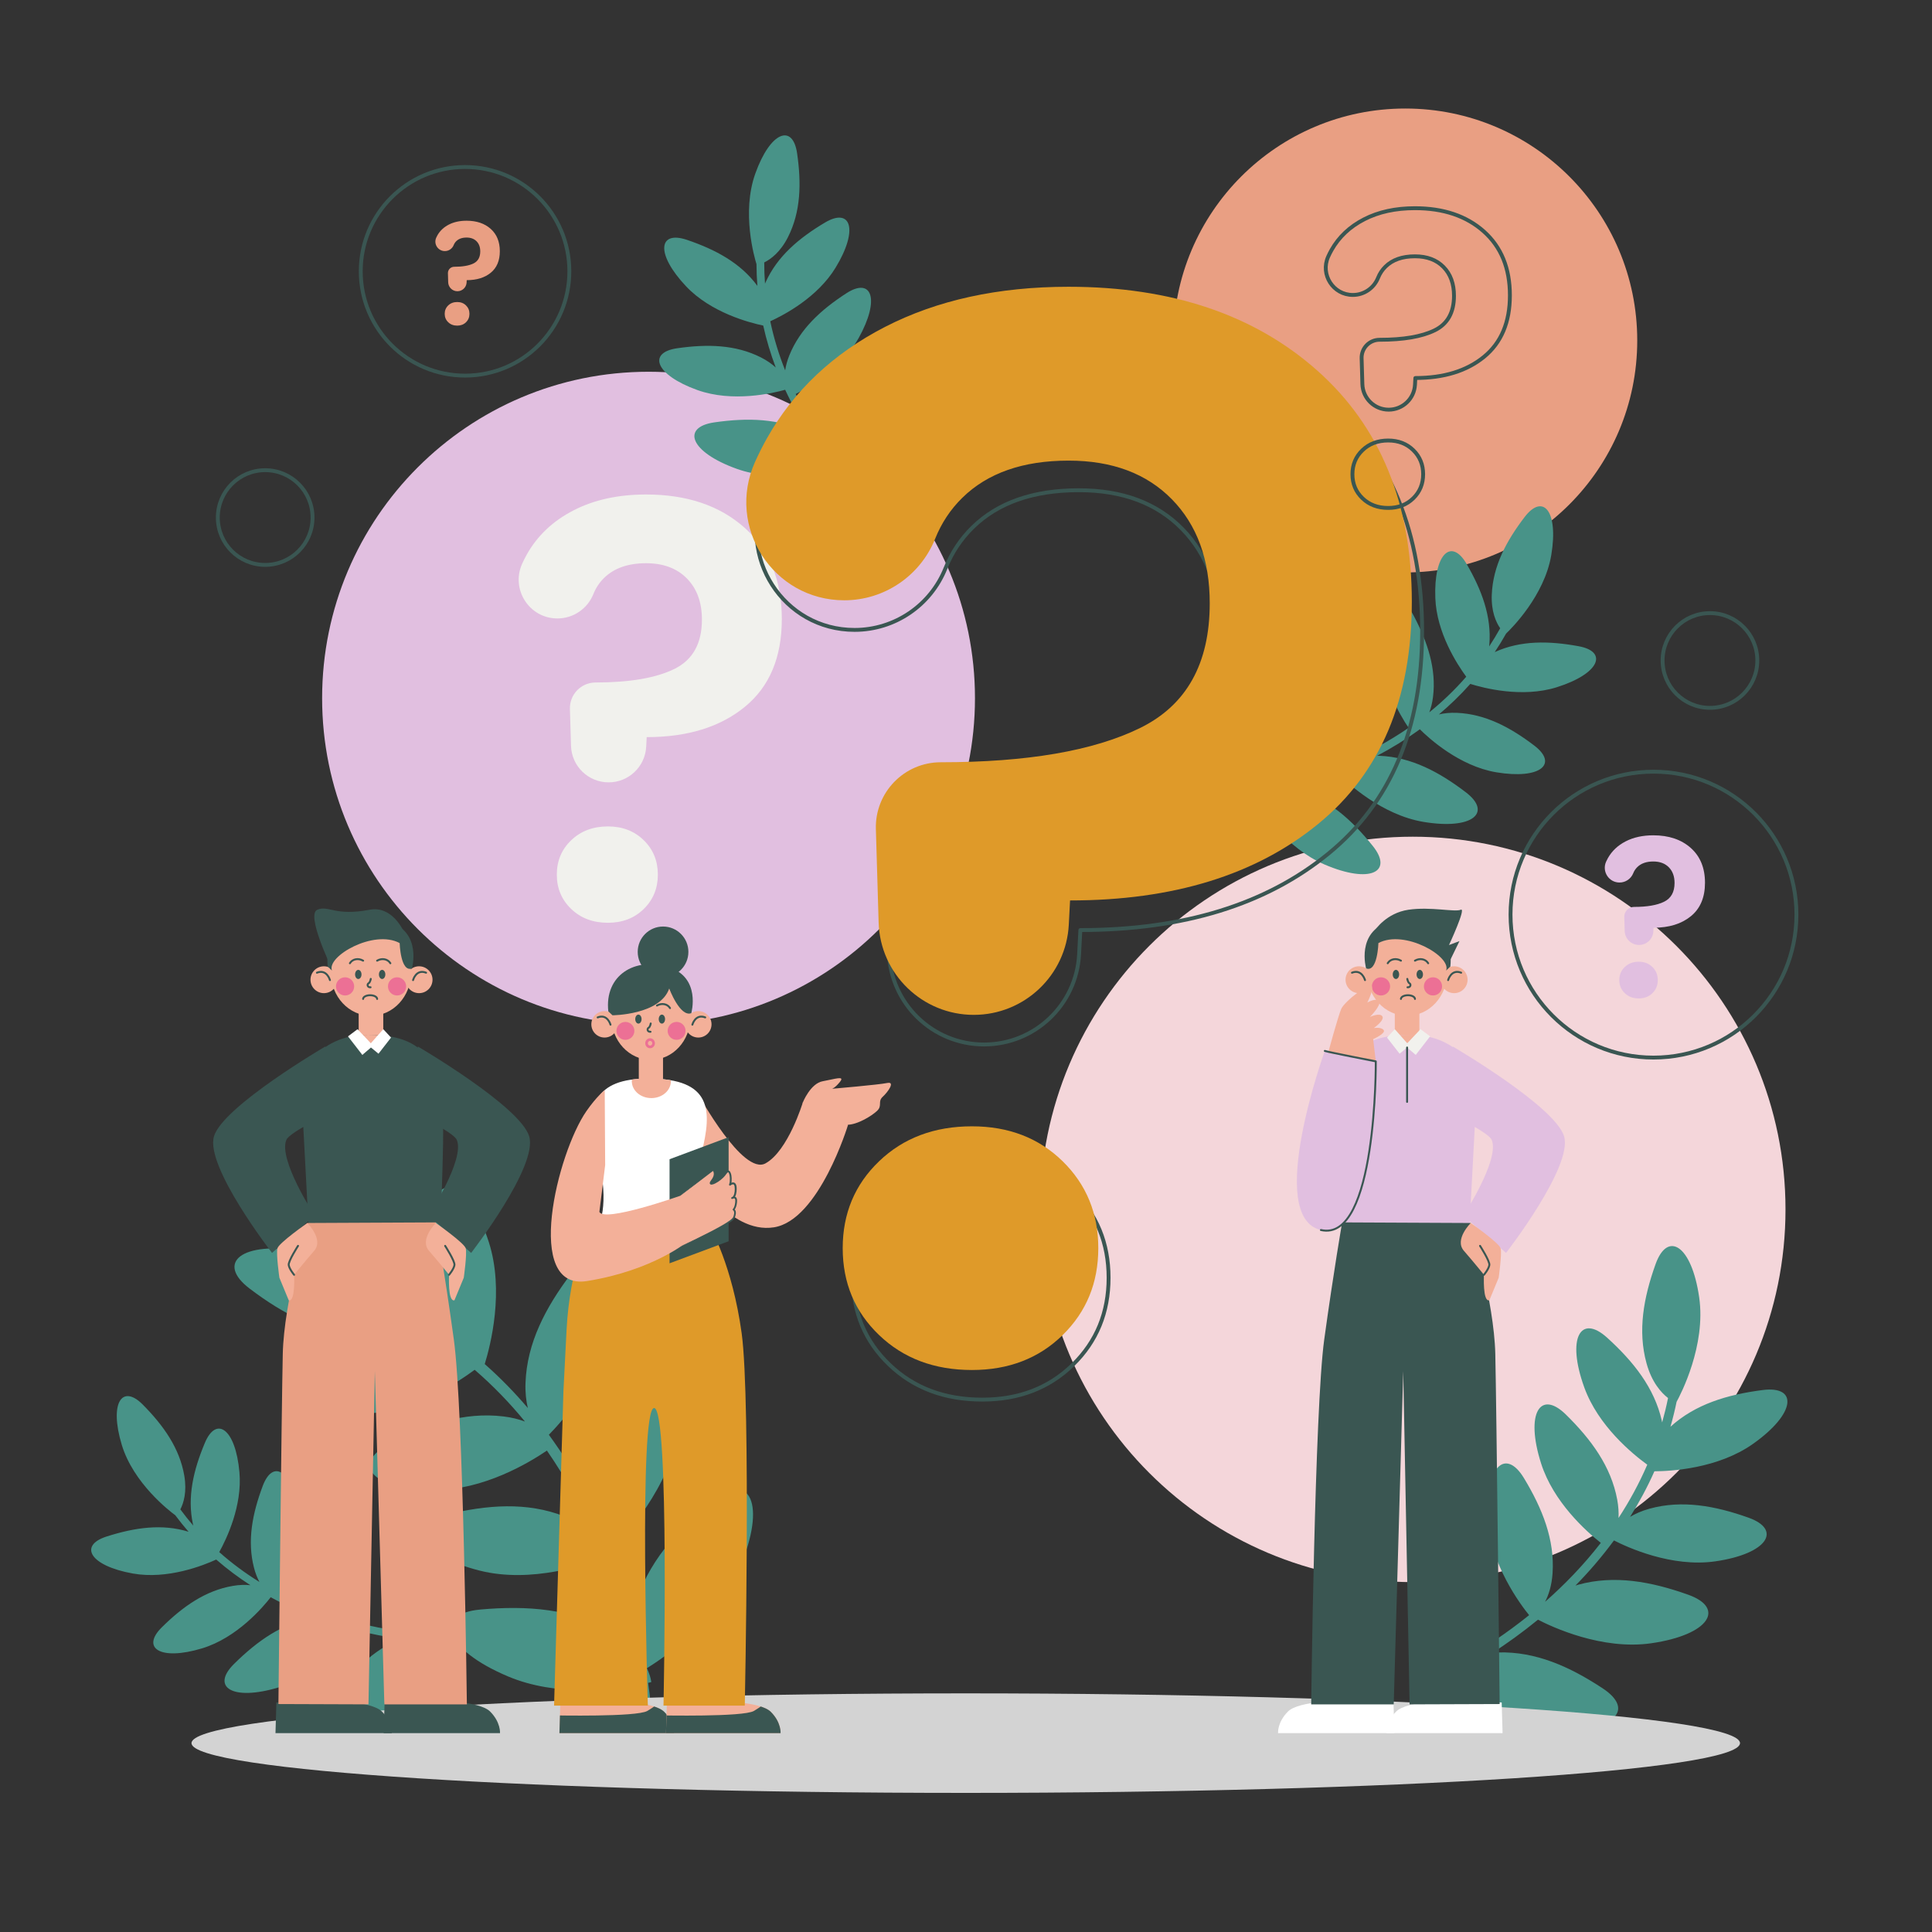
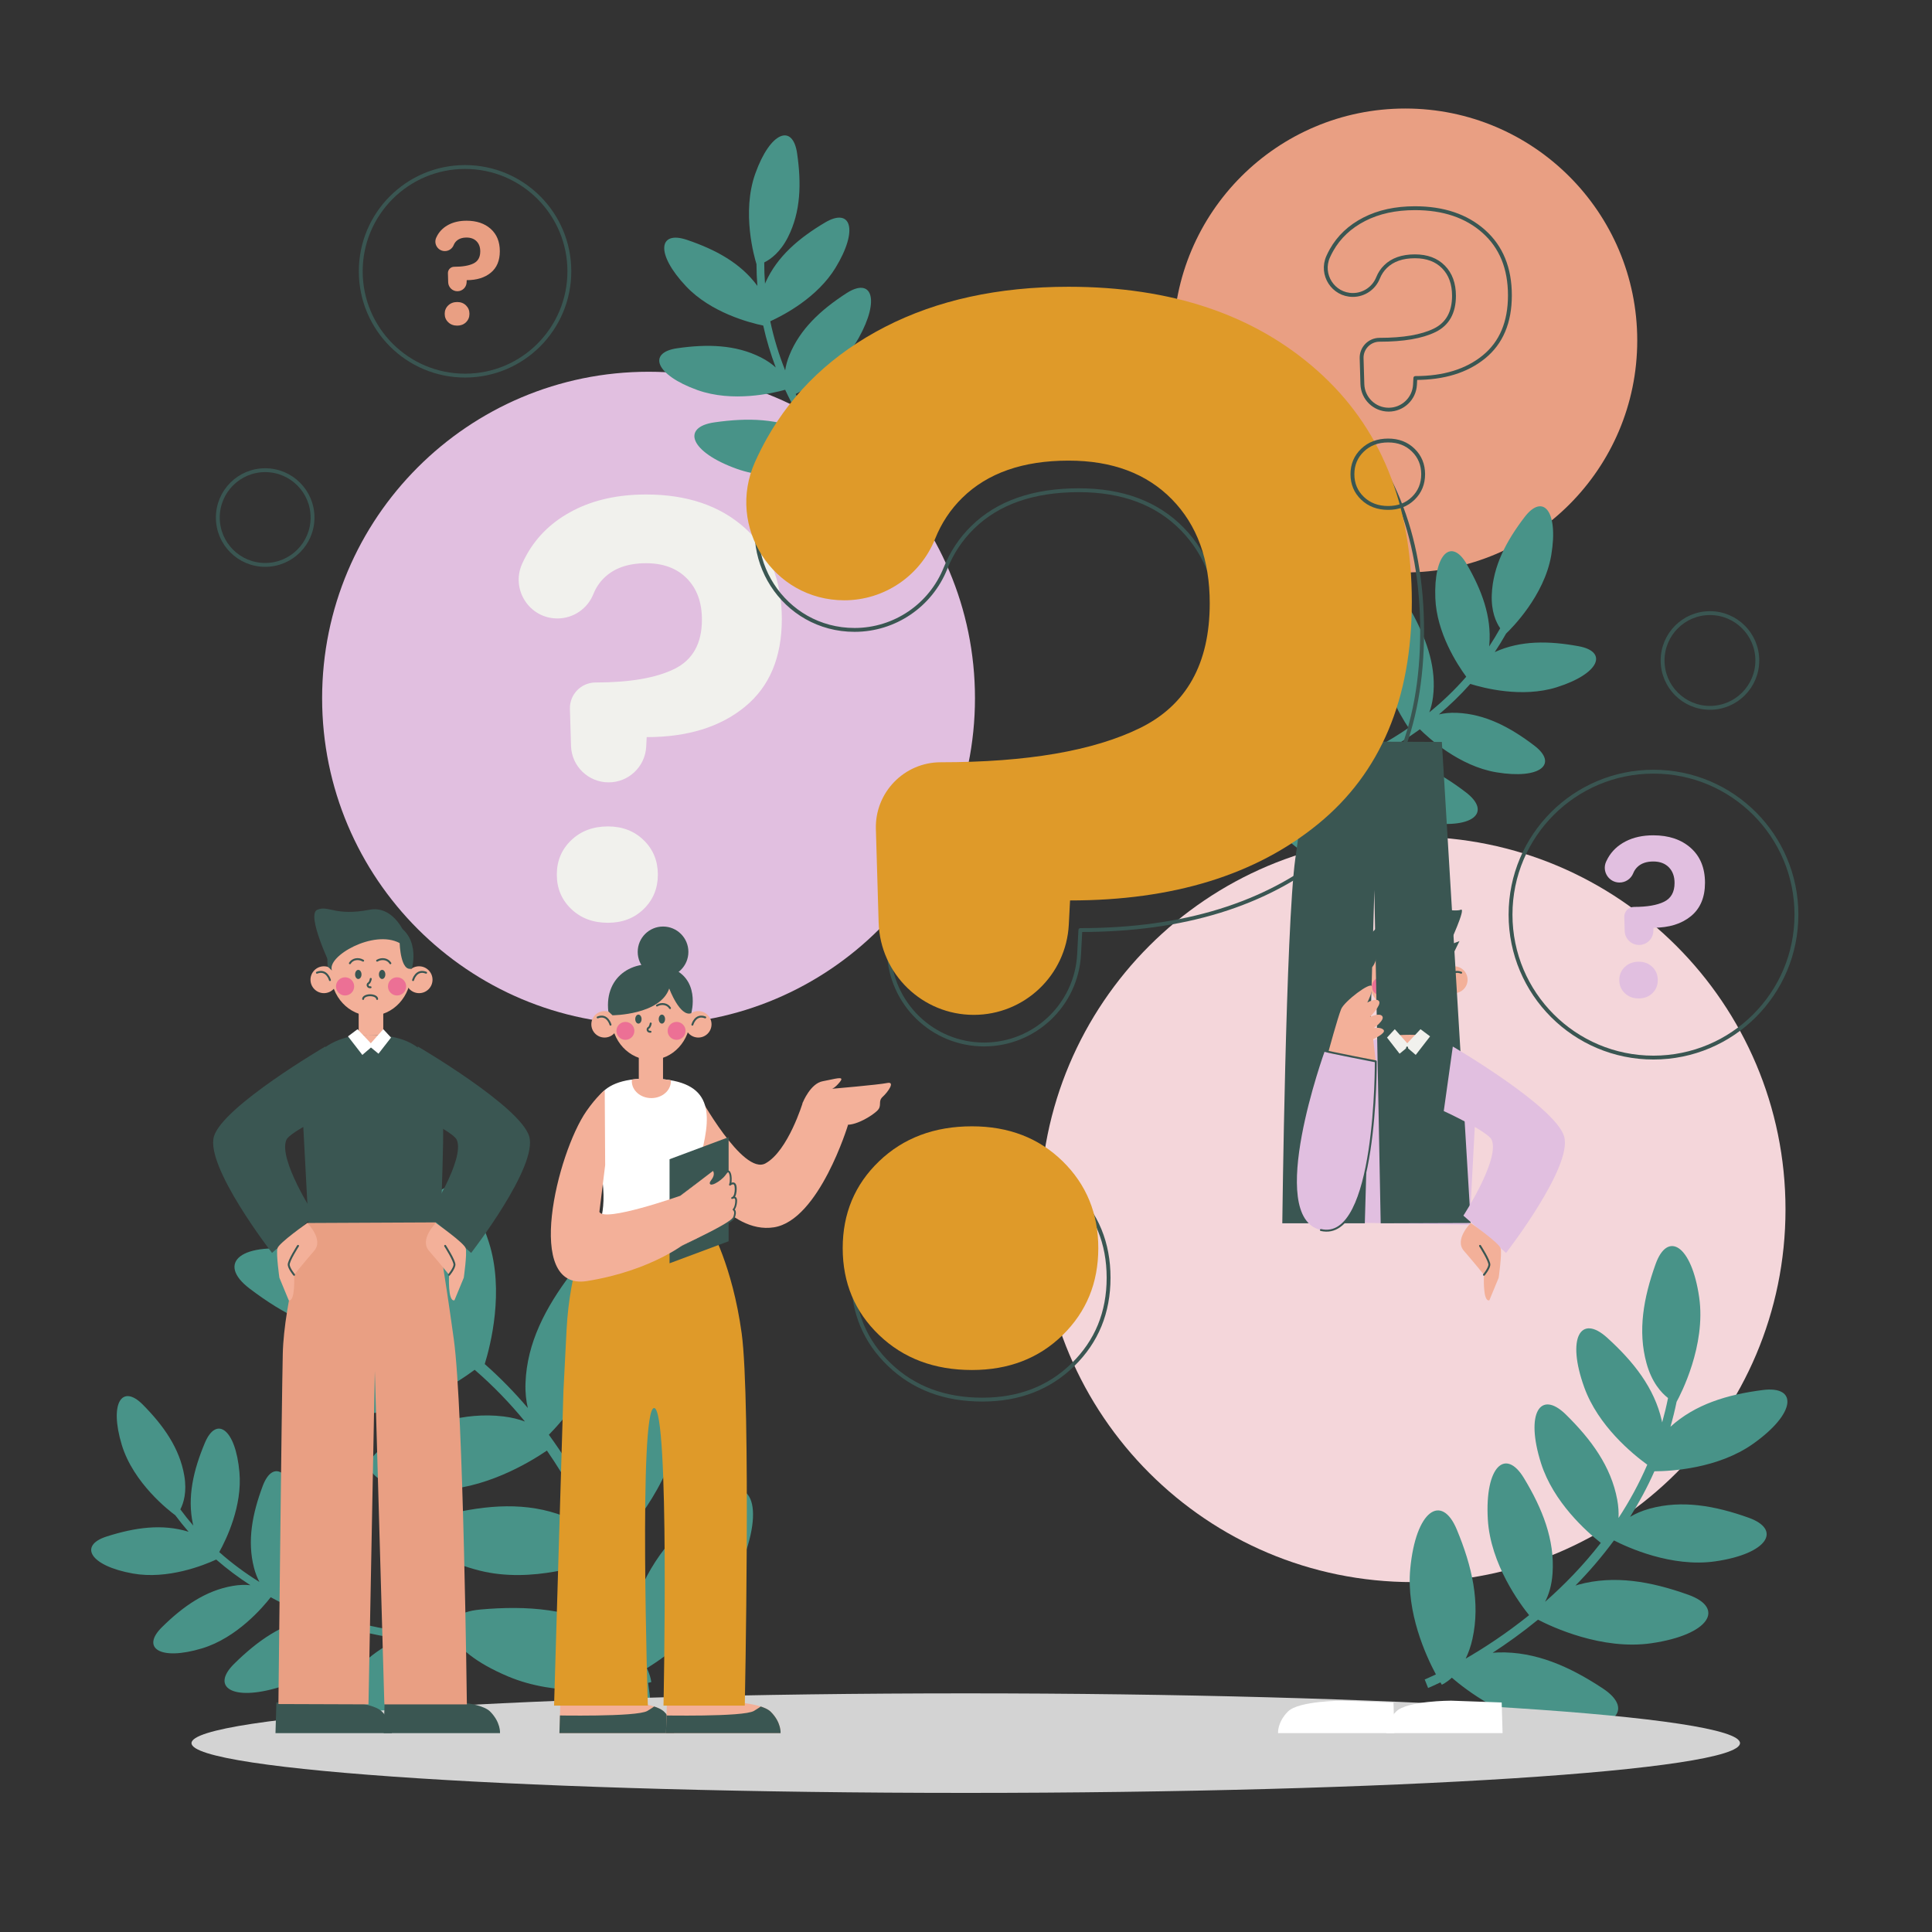
<svg xmlns="http://www.w3.org/2000/svg" xmlns:ns1="http://sodipodi.sourceforge.net/DTD/sodipodi-0.dtd" xmlns:ns2="http://www.inkscape.org/namespaces/inkscape" version="1.1" id="svg2" width="666.667" height="666.667" viewBox="0 0 666.667 666.667" ns1:docname="5178219.svg" ns2:version="1.2.2 (732a01da63, 2022-12-09)">
  <rect x="0" y="0" width="666.667" height="666.667" fill="#333333" stroke="none" />
  <defs id="defs6">
    <clipPath clipPathUnits="userSpaceOnUse" id="clipPath78">
      <path d="m 3649.47,2322.56 c 140.22,0 168.06,-70.03 133.04,-203.07 -35.01,-133.04 0,-189.06 0,-189.06 h -273.09 c 13.46,127.99 16.92,128.43 0,196.06 -28,112.04 -28,196.07 140.05,196.07 z" id="path76" />
    </clipPath>
    <clipPath clipPathUnits="userSpaceOnUse" id="clipPath144">
      <path d="m 953.309,2322.56 c -140.223,0 -168.055,-70.03 -133.047,-203.07 35.019,-133.04 0,-189.06 0,-189.06 h 273.098 c -13.46,127.99 -16.92,128.43 0,196.06 28.01,112.04 28.01,196.07 -140.051,196.07 z" id="path142" />
    </clipPath>
    <clipPath clipPathUnits="userSpaceOnUse" id="clipPath182">
      <path d="m 1450.46,592.961 -2.31,-78.172 h 296.6 c 0,0 2.29,27.59 -25.3,55.18 -27.59,27.59 -140.24,27.59 -140.24,27.59 z" id="path180" />
    </clipPath>
    <clipPath clipPathUnits="userSpaceOnUse" id="clipPath194">
      <path d="m 1726.36,592.961 -2.31,-78.172 h 296.59 c 0,0 2.3,27.59 -25.29,55.18 -27.59,27.59 -140.24,27.59 -140.24,27.59 z" id="path192" />
    </clipPath>
    <clipPath clipPathUnits="userSpaceOnUse" id="clipPath242">
      <path d="m 1678.07,2209.26 c -138.12,0 -165.54,-68.97 -131.05,-200.02 34.48,-131.06 0,-186.23 0,-186.23 h 268.99 c 0,0 -14.28,135.95 0,193.12 27.6,110.36 27.6,193.13 -137.94,193.13 z" id="path240" />
    </clipPath>
  </defs>
  <ns1:namedview id="namedview4" pagecolor="#ffffff" bordercolor="#000000" borderopacity="0.25" ns2:showpageshadow="2" ns2:pageopacity="0.0" ns2:pagecheckerboard="0" ns2:deskcolor="#d1d1d1" showgrid="false" ns2:zoom="0.61049998" ns2:cx="-234.23424" ns2:cy="392.3014" ns2:window-width="1920" ns2:window-height="1001" ns2:window-x="-9" ns2:window-y="41" ns2:window-maximized="1" ns2:current-layer="g10" />
  <g id="g8" ns2:groupmode="layer" ns2:label="ink_ext_XXXXXX" transform="matrix(1.333,0,0,-1.333,0,666.667)">
    <g id="g10" transform="scale(0.1)">
      <path d="m 2523.86,3193.92 c 0,-466.68 -378.32,-845 -845,-845 -466.68,0 -845.005,378.32 -845.005,845 0,466.68 378.325,845 845.005,845 466.68,0 845,-378.32 845,-845" style="fill:#e1bfe0;fill-opacity:1;fill-rule:nonzero;stroke:none" id="path14" />
      <path d="m 4238.23,4119.86 c 0,-331.63 -268.84,-600.47 -600.47,-600.47 -331.63,0 -600.47,268.84 -600.47,600.47 0,331.63 268.84,600.46 600.47,600.46 331.63,0 600.47,-268.83 600.47,-600.46" style="fill:#e99f83;fill-opacity:1;fill-rule:nonzero;stroke:none" id="path16" />
      <path d="m 4622.02,1870.54 c 0,-532.84 -431.94,-964.778 -964.78,-964.778 -532.84,0 -964.79,431.938 -964.79,964.778 0,532.84 431.95,964.79 964.79,964.79 532.84,0 964.78,-431.95 964.78,-964.79" style="fill:#f4d6da;fill-opacity:1;fill-rule:nonzero;stroke:none" id="path18" />
      <path d="m 4650.34,2633.6 c 0,-204.38 -165.67,-370.05 -370.05,-370.05 -204.37,0 -370.05,165.67 -370.05,370.05 0,204.37 165.68,370.05 370.05,370.05 204.38,0 370.05,-165.68 370.05,-370.05 z" style="fill:none;stroke:#3a5652;stroke-width:10;stroke-linecap:round;stroke-linejoin:round;stroke-miterlimit:10;stroke-dasharray:none;stroke-opacity:1" id="path20" />
      <path d="m 1473.86,4298.92 c 0,-149.12 -120.88,-270 -270,-270 -149.11,0 -270.005,120.88 -270.005,270 0,149.12 120.895,270 270.005,270 149.12,0 270,-120.88 270,-270 z" style="fill:none;stroke:#3a5652;stroke-width:10;stroke-linecap:round;stroke-linejoin:round;stroke-miterlimit:10;stroke-dasharray:none;stroke-opacity:1" id="path22" />
      <path d="m 4303.86,3291.52 c 0,67.71 54.89,122.59 122.59,122.59 67.72,0 122.6,-54.88 122.6,-122.59 0,-67.71 -54.88,-122.6 -122.6,-122.6 -67.7,0 -122.59,54.89 -122.59,122.6 z" style="fill:none;stroke:#3a5652;stroke-width:10;stroke-linecap:round;stroke-linejoin:round;stroke-miterlimit:10;stroke-dasharray:none;stroke-opacity:1" id="path24" />
      <path d="m 563.855,3661.52 c 0,67.71 54.895,122.59 122.598,122.59 67.715,0 122.598,-54.88 122.598,-122.59 0,-67.71 -54.883,-122.6 -122.598,-122.6 -67.703,0 -122.598,54.89 -122.598,122.6 z" style="fill:none;stroke:#3a5652;stroke-width:10;stroke-linecap:round;stroke-linejoin:round;stroke-miterlimit:10;stroke-dasharray:none;stroke-opacity:1" id="path26" />
      <path d="m 3771.22,1041.6 c 39.41,-94.952 61.2,-188.651 40.4,-282.92 -4.44,-20.098 -10.63,-36.84 -17.56,-51.02 46.5,26.84 104.04,64.11 164.27,112.539 -22.52,27.793 -100.24,131.543 -106.91,248.281 -7.83,136.62 45.68,185.61 93.55,106.48 47.86,-79.12 79.87,-159.53 74.09,-246.171 -2.14,-32.019 -10.14,-56.18 -19.38,-73.988 49.24,43.281 98.83,94 144.26,152.539 -37.62,29.7 -122.73,105.5 -154.66,205.84 -41.49,130.4 -1.83,191.15 64.19,126.38 66.01,-64.76 116.99,-134.7 132.9,-220.07 3.33,-17.88 4.12,-33.68 3.43,-47.68 27.79,42.44 53.02,88.33 74.4,137.9 -38.56,27.99 -127.04,100.54 -163.01,199.89 -46.58,128.66 -9.33,190.92 59.17,128.8 68.52,-62.13 122.2,-130.01 141.44,-214.69 0.37,-1.6 0.57,-3.09 0.89,-4.66 5.78,20.56 10.9,41.61 15.25,63.22 -17.62,13.64 -42.15,40.51 -55.83,90.46 -22.94,83.75 -7.6,168.92 23.54,256.01 31.14,87.07 93.32,49.73 112.9,-85.7 18.07,-125.06 -48.19,-251.87 -58.46,-270.61 -4.57,-22.04 -9.86,-43.55 -15.86,-64.5 64.18,58.3 146.95,83.24 238.57,95.01 91.72,11.78 86.67,-60.59 -25.13,-139.5 -90.68,-63.99 -212.29,-70.63 -255,-70.84 -18.56,-41.9 -39.85,-81.14 -62.98,-117.97 13.43,8.08 30.06,15.59 50.6,21.23 83.73,23.01 168.92,7.73 256.03,-23.34 87.11,-31.06 49.8,-93.278 -85.61,-112.969 -113.51,-16.5 -228.42,36.469 -262.71,54.079 -31.52,-42.72 -65.2,-81.739 -99.74,-116.86 2.43,0.75 4.73,1.57 7.27,2.269 93.08,25.57 187.77,8.59 284.61,-25.949 96.83,-34.531 55.37,-103.699 -95.17,-125.578 -128.06,-18.61 -257.72,42.308 -293.68,60.957 -41.03,-33.559 -80.96,-62 -117.43,-85.668 4.72,0.41 9.53,0.758 14.6,0.898 96.49,2.703 184.42,-36.32 270.26,-92.898 85.84,-56.582 29.11,-113.903 -122.3,-99.34 -125.31,12.051 -234.23,97.598 -268.17,126.82 -14.49,-13.371 -25.87,-18.121 -25.87,-18.121 0,0 -1.4,2.199 -3.67,5.981 -19.36,-9.321 -31.04,-14.149 -31.87,-14.481 l -8.8,22.031 c 0.78,0.309 11.3,4.649 29.01,13.118 -26.46,49.382 -76.97,160.523 -66.41,273.363 14.19,151.448 81.17,196.378 120.58,101.428" style="fill:#489388;fill-opacity:1;fill-rule:nonzero;stroke:none" id="path28" />
      <path d="m 1243.46,834.781 c 122.04,10.84 236.36,2.071 336.08,-55.301 21.27,-12.238 38.09,-25.269 51.73,-38.218 -13.88,62.457 -35.67,141.218 -69.17,227.008 -39.65,-15.649 -185.4,-66.891 -320.51,-32.711 -158.1,39.992 -194.67,118.351 -87.58,144.461 107.08,26.11 209.94,33.73 306.37,-3.85 35.64,-13.89 60.24,-31.64 77.18,-48.51 -31.58,71.46 -71.5,146 -121.79,218.58 -47.24,-32.15 -163.86,-101.78 -289.34,-102.17 -163.09,-0.52 -217.965,66.31 -120.71,118.18 97.25,51.88 194.99,84.8 297.73,72.35 21.52,-2.61 39.76,-7.36 55.43,-13.15 -38.3,46.77 -81.45,91.87 -130.14,133.91 -45.63,-33.82 -159.76,-108.45 -285.568,-113.79 -162.938,-6.92 -220.391,57.7 -125.254,113.35 95.137,55.66 191.522,92.39 294.672,83.97 1.95,-0.15 3.72,-0.44 5.62,-0.64 -21.32,13.92 -43.41,27.27 -66.42,39.95 -21.81,-15.15 -61.126,-33.43 -122.806,-31.11 -103.418,3.89 -194.757,51.8 -282.617,118.36 -87.851,66.55 -23.144,123.89 137.821,97.69 148.632,-24.21 269.082,-144.9 286.712,-163.28 23.42,-13.08 45.97,-26.79 67.65,-41.12 -43.32,93.83 -42.06,196.85 -22.65,305.21 19.43,108.49 99.89,76.86 149.6,-78.47 40.31,-125.99 4.33,-266.61 -10.71,-315.25 40.99,-36.09 77.99,-74.32 111.59,-113.8 -4.39,18.17 -6.98,39.74 -6.04,65.13 3.8,103.41 51.65,194.79 118.14,282.7 66.47,87.91 123.87,23.25 97.79,-137.74 -21.86,-134.94 -123.18,-246.62 -155.47,-279.31 37.29,-51.11 69.6,-103.36 97.16,-155.2 0.02,3.04 -0.09,5.93 0.03,9.08 4.23,114.96 57.41,216.54 131.32,314.26 73.9,97.73 137.71,25.85 108.72,-153.11 -24.66,-152.24 -140.31,-277.85 -174.38,-312.068 23.47,-58.633 41.52,-114.211 55.37,-164.141 1.23,5.52 2.55,11.11 4.2,16.918 31.46,110.66 107.29,196.671 202.32,274.011 95.03,77.33 139.89,-7.66 69.17,-174.589 -58.54,-138.129 -194.76,-231.359 -240.12,-259.48 10.02,-21.262 11.34,-35.891 11.34,-35.891 0,0 -2.99,-0.809 -8.11,-2.039 3.67,-25.34 4.99,-40.352 5.07,-41.402 l -28.2,-2.129 c -0.08,0.992 -1.24,14.511 -4.53,37.679 -65.62,-12.41 -210.03,-30.078 -334.53,22.301 -167.1,70.32 -194.21,162.531 -72.17,173.371" style="fill:#489388;fill-opacity:1;fill-rule:nonzero;stroke:none" id="path30" />
      <path d="m 995.945,1029.96 c 3.684,-84.972 20.145,-162.851 68.735,-226.241 10.36,-13.508 20.87,-23.899 31.02,-32.098 -44.26,3.848 -100.438,11.649 -162.536,26.879 7.156,28.711 29.109,133.691 -6.75,223.55 -41.953,105.16 -99.207,123.16 -107.402,47.08 -8.192,-76.071 -4.051,-147.552 30.617,-210.482 12.801,-23.257 27.266,-38.566 40.418,-48.687 -52.059,15.219 -106.992,35.879 -161.543,63.871 17.824,35.438 55.098,122.047 43.906,208.448 -14.531,112.27 -65.515,143.94 -92.344,72.27 -26.824,-71.65 -40.566,-141.92 -22.617,-211.491 3.762,-14.579 8.703,-26.688 14.114,-36.938 -35.684,22.09 -70.657,47.66 -104.036,77.328 19.114,34.481 60.059,119.841 52.246,206.911 -10.105,112.76 -59.824,146.4 -89.441,75.85 -29.621,-70.55 -46.105,-140.23 -30.891,-210.45 0.286,-1.33 0.645,-2.51 0.957,-3.81 -11.523,13.4 -22.734,27.38 -33.554,42.07 8.429,16.38 17.422,45.11 10.195,87.35 -12.117,70.82 -53.426,129.3 -107.246,183.69 -53.816,54.38 -87.371,4.62 -54.648,-103.76 30.226,-100.09 124.277,-171.96 138.535,-182.41 11.144,-14.93 22.629,-29.2 34.472,-42.81 -68.523,21.25 -139.304,10.98 -212.109,-12.27 -72.891,-23.27 -43.777,-75.759 67.656,-95.779 90.383,-16.242 183.879,21.34 215.977,36.129 28.574,-24.91 58.262,-46.879 88.496,-66.398 -12.899,1.359 -27.988,1.168 -45.371,-1.793 C 531.98,883.91 473.465,842.652 419.031,788.871 364.598,735.102 414.344,701.5 522.754,734.141 613.621,761.5 681.23,841.422 700.781,866.629 c 38.574,-21.008 77.481,-38.469 115.672,-52.699 -2.09,-0.289 -4.09,-0.481 -6.238,-0.848 C 731.473,799.68 666.426,753.801 605.918,694.02 c -60.508,-59.778 -5.215,-97.129 115.293,-60.84 102.519,30.871 178.406,121.91 198.848,148.492 42.488,-10.801 82.381,-18.152 118.021,-23.133 -3.7,-1.348 -7.42,-2.769 -11.26,-4.43 -73.297,-31.75 -125.562,-91.777 -170.113,-164.238 -44.539,-72.461 18.047,-95.57 126.465,-31.672 89.718,52.891 141.438,155.153 156.648,188.93 15.55,-4.949 25.75,-4.527 25.75,-4.527 0,0 0.28,2.14 0.65,5.769 17.77,-0.223 28.22,0.25 28.96,0.289 l -1.11,19.602 c -0.69,-0.032 -10.1,-0.473 -26.35,-0.313 2.56,46.281 1.54,147.281 -45.88,228.172 -63.64,108.579 -129.574,118.819 -125.895,33.839" style="fill:#489388;fill-opacity:1;fill-rule:nonzero;stroke:none" id="path32" />
      <path d="m 2375,3947.05 c -48.7,-72.21 -82.56,-146.35 -81.14,-228.13 0.3,-17.44 2.62,-32.38 5.99,-45.32 -34.09,30.11 -75.6,70.74 -117.47,121.09 23.38,19.28 105.37,92.36 130.56,188.18 29.47,112.13 -6.71,161.82 -59.78,104.16 -53.05,-57.65 -93.17,-119.03 -102.95,-191.95 -3.6,-26.95 -1.02,-48.37 3.66,-64.7 -33.61,44.22 -66.26,94.68 -94.13,150.93 36.24,18.33 119.66,66.96 163.05,144.91 56.4,101.3 33.68,158.41 -32.03,115.74 -65.72,-42.67 -119.81,-92.17 -147.38,-160.39 -5.78,-14.28 -9.09,-27.27 -10.88,-39 -15.93,39.91 -29.16,82.26 -38.57,127.01 36.72,16.77 122.4,62.12 168.98,138.57 60.33,99 39.87,156.97 -27.46,116.91 -67.35,-40.07 -123.34,-87.4 -153.58,-154.48 -0.56,-1.27 -0.99,-2.47 -1.52,-3.72 -1.34,18.05 -2.05,36.38 -2.02,55.06 16.92,8.36 41.82,26.54 61.57,65.72 33.15,65.69 34.74,138.99 23.54,216.55 -11.21,77.54 -69.13,56.99 -108.18,-52.17 -36.04,-100.81 -2.36,-217.25 3.02,-234.54 0.09,-19.07 0.86,-37.82 2.32,-56.24 -43.49,59.22 -108.02,93.86 -182.11,119.04 -74.19,25.21 -82.17,-35.74 -2.61,-120.07 64.53,-68.39 164.39,-94.36 199.83,-101.73 8.36,-37.91 19.44,-74.07 32.44,-108.55 -9.79,8.97 -22.33,18 -38.44,26.15 -65.66,33.19 -138.97,34.83 -216.53,23.69 -77.56,-11.14 -57.05,-69.08 52.08,-108.21 91.49,-32.8 195.81,-8.15 227.26,0.7 18.97,-40.78 40.38,-78.84 63.15,-113.81 -1.89,1.03 -3.66,2.09 -5.65,3.1 -72.99,36.9 -154.48,38.73 -240.69,26.34 -86.23,-12.38 -63.43,-76.8 57.89,-120.29 103.2,-37 221.12,-8.23 254.13,1.21 28.41,-34.77 56.78,-65.1 83.09,-90.9 -3.85,1.14 -7.78,2.24 -11.97,3.21 -79.67,18.47 -159.26,0.87 -240.05,-31.68 -80.8,-32.54 -43.34,-89.68 84.84,-103.06 106.08,-11.07 210.92,41.64 244.02,60.19 9.78,-13.54 18.44,-19.4 18.44,-19.4 0,0 1.53,1.59 4.05,4.35 14.5,-11 23.39,-16.98 24.02,-17.39 l 11.02,16.82 c -0.59,0.39 -8.61,5.75 -21.89,15.77 30.29,36.56 90.93,120.34 101.14,215.82 13.7,128.15 -34.35,176.73 -83.06,104.51" style="fill:#489388;fill-opacity:1;fill-rule:nonzero;stroke:none" id="path34" />
      <path d="m 3354.38,3240.84 c 7.35,-86.79 0.78,-168.04 -40.31,-238.76 -8.76,-15.08 -18.07,-27 -27.32,-36.66 44.44,9.69 100.5,24.93 161.59,48.5 -11.02,28.24 -47,132 -22.31,227.95 28.91,112.27 84.72,138.03 102.95,61.82 18.25,-76.2 23.36,-149.34 -3.64,-217.78 -9.98,-25.29 -22.67,-42.73 -34.72,-54.72 50.9,22.24 104.01,50.39 155.76,85.93 -22.72,33.67 -71.87,116.79 -71.78,206 0.13,115.94 47.79,154.74 84.37,85.45 36.6,-69.28 59.71,-138.87 50.55,-211.87 -1.91,-15.29 -5.35,-28.24 -9.51,-39.36 33.36,27.09 65.56,57.62 95.58,92.12 -23.9,32.53 -76.62,113.89 -80.04,203.34 -4.44,115.86 41.68,156.5 80.95,88.71 39.29,-67.8 65.11,-136.43 58.82,-209.73 -0.12,-1.39 -0.33,-2.64 -0.47,-3.99 9.95,15.1 19.51,30.77 28.6,47.1 -10.71,15.54 -23.59,43.55 -21.75,87.39 3.06,73.51 37.4,138.3 84.98,200.56 47.57,62.26 88.14,16.08 69.03,-98.27 -17.64,-105.59 -103.81,-190.86 -116.92,-203.33 -9.38,-16.62 -19.18,-32.61 -29.44,-47.98 66.84,30.51 140.06,29.32 217.05,15.2 77.07,-14.14 54.33,-71.25 -56.23,-106.12 -89.69,-28.28 -189.55,-2.29 -224.09,8.55 -25.77,-29.04 -53.06,-55.22 -81.23,-78.98 12.93,3.06 28.28,4.83 46.32,4.09 73.51,-3.01 138.32,-37.3 200.63,-84.82 62.29,-47.52 16.15,-88.13 -98.22,-69.12 -95.87,15.95 -174.95,88.3 -198.1,111.36 -36.44,-26.36 -73.67,-49.17 -110.62,-68.61 2.17,-0.02 4.22,0.04 6.46,-0.05 81.72,-3.35 153.77,-41.46 223.02,-94.29 69.25,-52.83 17.96,-97.97 -109.17,-76.83 -108.16,17.98 -197.1,100.57 -221.33,124.89 -41.75,-16.51 -81.31,-29.17 -116.86,-38.87 3.93,-0.9 7.89,-1.85 12.02,-3.04 78.58,-22.69 139.5,-76.85 194.19,-144.64 54.69,-67.78 -5.87,-99.42 -124.31,-48.65 -98.03,42.02 -163.9,139.14 -183.75,171.47 -15.15,-7.06 -25.56,-7.96 -25.56,-7.96 0,0 -0.57,2.14 -1.42,5.78 -18.02,-2.54 -28.7,-3.43 -29.45,-3.48 l -1.43,20.06 c 0.71,0.05 10.32,0.83 26.8,3.1 -8.63,46.68 -20.76,149.4 16.86,237.75 50.48,118.58 116.11,137.58 123.45,50.79" style="fill:#489388;fill-opacity:1;fill-rule:nonzero;stroke:none" id="path36" />
      <path d="M 4504.27,488.922 C 4504.27,417.77 3606.93,360.09 2500,360.09 c -1106.92,0 -2004.27,57.68 -2004.27,128.832 0,71.148 897.35,128.828 2004.27,128.828 1106.93,0 2004.27,-57.68 2004.27,-128.828" style="fill:#d3d3d3;fill-opacity:1;fill-rule:nonzero;stroke:none" id="path38" />
      <path d="m 3642.47,2289.62 v 0 c 17.58,0 31.83,14.25 31.83,31.83 v 55.7 c 0,17.57 -14.25,31.82 -31.83,31.82 v 0 c -17.58,0 -31.84,-14.25 -31.84,-31.82 v -55.7 c 0,-17.58 14.26,-31.83 31.84,-31.83" style="fill:#f3b099;fill-opacity:1;fill-rule:nonzero;stroke:none" id="path40" />
      <path d="m 3538.77,2483.61 c 0,-61.8 46.42,-111.89 103.7,-111.89 57.27,0 103.7,50.09 103.7,111.89 0,61.79 -46.43,111.89 -103.7,111.89 -57.28,0 -103.7,-50.1 -103.7,-111.89" style="fill:#f3b099;fill-opacity:1;fill-rule:nonzero;stroke:none" id="path42" />
      <path d="m 3799.03,2465.1 c 0,-19.21 -15.56,-34.77 -34.77,-34.77 -19.2,0 -34.77,15.56 -34.77,34.77 0,19.2 15.57,34.76 34.77,34.76 19.21,0 34.77,-15.56 34.77,-34.76" style="fill:#f3b099;fill-opacity:1;fill-rule:nonzero;stroke:none" id="path44" />
      <path d="m 3748.64,2464.12 c 0,0 7.89,29.3 33.8,19.15" style="fill:none;stroke:#3a5652;stroke-width:5;stroke-linecap:round;stroke-linejoin:round;stroke-miterlimit:10;stroke-dasharray:none;stroke-opacity:1" id="path46" />
      <path d="m 3483.15,2465.1 c 0,-19.21 15.57,-34.77 34.77,-34.77 19.2,0 34.76,15.56 34.76,34.77 0,19.2 -15.56,34.76 -34.76,34.76 -19.2,0 -34.77,-15.56 -34.77,-34.76" style="fill:#f3b099;fill-opacity:1;fill-rule:nonzero;stroke:none" id="path48" />
      <path d="m 3533.53,2464.12 c 0,0 -7.89,29.3 -33.79,19.15" style="fill:none;stroke:#3a5652;stroke-width:5;stroke-linecap:round;stroke-linejoin:round;stroke-miterlimit:10;stroke-dasharray:none;stroke-opacity:1" id="path50" />
      <path d="m 3685.95,2447.85 c 0,-13.01 10.53,-23.55 23.54,-23.55 13.01,0 23.55,10.54 23.55,23.55 0,13 -10.54,23.54 -23.55,23.54 -13.01,0 -23.54,-10.54 -23.54,-23.54" style="fill:#ec7095;fill-opacity:1;fill-rule:nonzero;stroke:none" id="path52" />
      <path d="m 3551.39,2447.85 c 0,-13.01 10.53,-23.55 23.54,-23.55 13.01,0 23.55,10.54 23.55,23.55 0,13 -10.54,23.54 -23.55,23.54 -13.01,0 -23.54,-10.54 -23.54,-23.54" style="fill:#ec7095;fill-opacity:1;fill-rule:nonzero;stroke:none" id="path54" />
      <path d="m 3642.99,2467.25 c 0,0 1.55,-9.31 5.69,-11.38 4.14,-2.07 3.6,-10.98 -5.18,-10.35" style="fill:none;stroke:#3a5652;stroke-width:5;stroke-linecap:round;stroke-linejoin:round;stroke-miterlimit:10;stroke-dasharray:none;stroke-opacity:1" id="path56" />
      <path d="m 3697.06,2507.74 c -6.46,11.01 -21.83,14 -34.32,6.67" style="fill:none;stroke:#3a5652;stroke-width:5;stroke-linecap:round;stroke-linejoin:round;stroke-miterlimit:10;stroke-dasharray:none;stroke-opacity:1" id="path58" />
      <path d="m 3592.27,2507.74 c 6.46,11.01 21.82,14 34.31,6.67" style="fill:none;stroke:#3a5652;stroke-width:5;stroke-linecap:round;stroke-linejoin:round;stroke-miterlimit:10;stroke-dasharray:none;stroke-opacity:1" id="path60" />
      <path d="m 3754.42,2499.17 -11.03,-10.35 c 14.81,36.49 -108.05,107.33 -175.19,71.15 0,0 -2.16,-76.67 -31.82,-65.63 0,0 -26.92,94.54 60.72,121.45 87.64,26.91 167.67,-22.09 157.32,-116.62" style="fill:#3a5652;fill-opacity:1;fill-rule:nonzero;stroke:none" id="path62" />
      <path d="m 3649.47,2322.56 c 140.22,0 174.83,-113.89 174.83,-113.89 l -20.11,-377.95 -342.22,6.19 c 0,0 -4.95,130.92 -6.19,205.93 -3.1,186.46 25.64,279.72 193.69,279.72" style="fill:#e1bfe0;fill-opacity:1;fill-rule:nonzero;stroke:none" id="path64" />
      <path d="m 3887.31,594.148 2.34,-79.359 h -301.11 c 0,0 -2.33,28.012 25.69,56.02 28.01,28.011 142.37,28.011 142.37,28.011 l 130.71,-4.672" style="fill:#ffffff;fill-opacity:1;fill-rule:nonzero;stroke:none" id="path66" />
      <path d="m 3607.23,594.148 2.33,-79.359 h -301.1 c 0,0 -2.34,28.012 25.67,56.02 28.02,28.011 142.38,28.011 142.38,28.011 l 130.72,-4.672" style="fill:#ffffff;fill-opacity:1;fill-rule:nonzero;stroke:none" id="path68" />
-       <path d="m 3807.26,1835.36 c 0,0 60.45,-203.35 63.52,-338.58 3.07,-135.23 11.29,-906.69 11.29,-906.69 l -233.15,-0.82 -16.43,862.82 -24.65,-862.82 h -213.63 c 0,0 9.04,765.4 33.7,944.15 24.65,178.76 46.44,303.49 46.44,303.49 l 332.91,-1.55" style="fill:#3a5652;fill-opacity:1;fill-rule:nonzero;stroke:none" id="path70" />
+       <path d="m 3807.26,1835.36 l -233.15,-0.82 -16.43,862.82 -24.65,-862.82 h -213.63 c 0,0 9.04,765.4 33.7,944.15 24.65,178.76 46.44,303.49 46.44,303.49 l 332.91,-1.55" style="fill:#3a5652;fill-opacity:1;fill-rule:nonzero;stroke:none" id="path70" />
      <g id="g72">
        <g id="g74" clip-path="url(#clipPath78)">
          <path d="m 3591.5,2344.97 c 0,-24.49 22.99,-44.34 51.35,-44.34 28.36,0 51.35,19.85 51.35,44.34 0,24.5 -22.99,44.35 -51.35,44.35 -28.36,0 -51.35,-19.85 -51.35,-44.35" style="fill:#f3b099;fill-opacity:1;fill-rule:nonzero;stroke:none" id="path80" />
        </g>
      </g>
      <path d="m 3666.97,2478.79 c 0,-6.52 3.73,-11.81 8.32,-11.81 4.59,0 8.31,5.29 8.31,11.81 0,6.53 -3.72,11.82 -8.31,11.82 -4.59,0 -8.32,-5.29 -8.32,-11.82" style="fill:#3a5652;fill-opacity:1;fill-rule:nonzero;stroke:none" id="path82" />
      <path d="m 3605.27,2478.79 c 0,-6.52 3.72,-11.81 8.31,-11.81 4.59,0 8.31,5.29 8.31,11.81 0,6.53 -3.72,11.82 -8.31,11.82 -4.59,0 -8.31,-5.29 -8.31,-11.82" style="fill:#3a5652;fill-opacity:1;fill-rule:nonzero;stroke:none" id="path84" />
      <path d="m 3662.82,2415.34 c 0,5.31 -8.13,9.62 -18.16,9.62 -10.04,0 -18.18,-4.31 -18.18,-9.62" style="fill:none;stroke:#3a5652;stroke-width:5;stroke-linecap:round;stroke-linejoin:round;stroke-miterlimit:10;stroke-dasharray:none;stroke-opacity:1" id="path86" />
      <path d="m 3760.81,2292.14 c 0,0 264.32,-154.43 288.01,-232.26 23.69,-77.83 -150.2,-301.94 -150.2,-301.94 l -110.46,96.47 c 0,0 95,145.54 73.3,196.18 -9.29,21.68 -124.06,74.54 -124.06,74.54 l 23.41,167.01" style="fill:#e1bfe0;fill-opacity:1;fill-rule:nonzero;stroke:none" id="path88" />
      <path d="m 3429.46,2280.79 c 10.15,-3.38 131.97,-27.07 131.97,-27.07 0,0 3.38,-470.37 -142.12,-436.53 -145.51,33.84 10.15,463.6 10.15,463.6" style="fill:#e1bfe0;fill-opacity:1;fill-rule:nonzero;stroke:none" id="path90" />
      <path d="m 3471.76,2389.08 c 8.45,20.31 76.34,71.85 79.63,58.77 3.28,-13.09 -11.95,-41.85 -11.95,-41.85 0,0 23.68,13.54 30.45,3.39 6.77,-10.16 -23.68,-40.61 -23.68,-40.61 0,0 25.37,11.84 32.15,1.69 6.77,-10.15 -22,-30.46 -22,-30.46 0,0 18.61,3.39 25.38,-5.07 6.76,-8.46 -27.07,-23.69 -27.07,-23.69 l 6.76,-57.53 -123.51,22 c 0,0 25.38,93.06 33.84,113.36" style="fill:#f3b099;fill-opacity:1;fill-rule:nonzero;stroke:none" id="path92" />
      <path d="m 3429.46,2280.79 c 10.15,-3.38 131.97,-27.07 131.97,-27.07 0,0 3.38,-470.37 -142.12,-436.53" style="fill:none;stroke:#3a5652;stroke-width:5;stroke-linecap:round;stroke-linejoin:round;stroke-miterlimit:10;stroke-dasharray:none;stroke-opacity:1" id="path94" />
      <path d="m 3590.49,2315.37 20.12,21.67 32.24,-36.41 34.35,36.41 24.77,-18.58 -37.16,-48 -22.34,19.16 -19.46,-16.06 -32.52,41.81" style="fill:#f1f1ed;fill-opacity:1;fill-rule:nonzero;stroke:none" id="path96" />
      <path d="m 3559.75,2593.81 c 0,0 28.75,44 86.28,52.45 57.53,8.46 120.13,-6.76 135.37,0 15.22,6.78 -30.46,-91.36 -30.46,-91.36 l 27.07,10.15 -30.46,-62.61 c 0,0 -28.76,77.84 -81.21,74.45 -52.45,-3.38 -106.59,16.92 -106.59,16.92" style="fill:#3a5652;fill-opacity:1;fill-rule:nonzero;stroke:none" id="path98" />
      <path d="m 3807.26,1835.36 c 0,0 -43.21,-42.71 -17.83,-71.9 25.38,-29.18 52.02,-62.17 52.02,-62.17 0,0 -3.79,-71.07 13.97,-65.99 l 24.11,58.37 c 0,0 8.88,62.18 5.08,76.14 -3.81,13.96 -77.35,65.55 -77.35,65.55" style="fill:#f3b099;fill-opacity:1;fill-rule:nonzero;stroke:none" id="path100" />
      <path d="m 3831.31,1776.16 c 0,0 25.38,-39.35 24.11,-49.5 -1.27,-10.15 -13.97,-25.37 -13.97,-25.37" style="fill:none;stroke:#3a5652;stroke-width:5;stroke-linecap:round;stroke-linejoin:round;stroke-miterlimit:10;stroke-dasharray:none;stroke-opacity:1" id="path102" />
      <path d="m 3642.47,2289.62 v -140.8" style="fill:none;stroke:#3a5652;stroke-width:5;stroke-linecap:round;stroke-linejoin:round;stroke-miterlimit:10;stroke-dasharray:none;stroke-opacity:1" id="path104" />
      <path d="m 960.313,2289.62 v 0 c -17.579,0 -31.829,14.25 -31.829,31.83 v 55.7 c 0,17.57 14.25,31.82 31.829,31.82 v 0 c 17.578,0 31.824,-14.25 31.824,-31.82 v -55.7 c 0,-17.58 -14.246,-31.83 -31.824,-31.83" style="fill:#f3b099;fill-opacity:1;fill-rule:nonzero;stroke:none" id="path106" />
      <path d="m 1064.01,2483.61 c 0,-61.8 -46.42,-111.89 -103.697,-111.89 -57.278,0 -103.704,50.09 -103.704,111.89 0,61.79 46.426,111.89 103.704,111.89 57.277,0 103.697,-50.1 103.697,-111.89" style="fill:#f3b099;fill-opacity:1;fill-rule:nonzero;stroke:none" id="path108" />
      <path d="m 803.75,2465.1 c 0,-19.21 15.566,-34.77 34.766,-34.77 19.199,0 34.765,15.56 34.765,34.77 0,19.2 -15.566,34.76 -34.765,34.76 -19.2,0 -34.766,-15.56 -34.766,-34.76" style="fill:#f3b099;fill-opacity:1;fill-rule:nonzero;stroke:none" id="path110" />
      <path d="m 854.129,2464.12 c 0,0 -7.879,29.3 -33.789,19.15" style="fill:none;stroke:#3a5652;stroke-width:5;stroke-linecap:round;stroke-linejoin:round;stroke-miterlimit:10;stroke-dasharray:none;stroke-opacity:1" id="path112" />
      <path d="m 1119.63,2465.1 c 0,-19.21 -15.57,-34.77 -34.77,-34.77 -19.2,0 -34.76,15.56 -34.76,34.77 0,19.2 15.56,34.76 34.76,34.76 19.2,0 34.77,-15.56 34.77,-34.76" style="fill:#f3b099;fill-opacity:1;fill-rule:nonzero;stroke:none" id="path114" />
      <path d="m 1069.25,2464.12 c 0,0 7.88,29.3 33.8,19.15" style="fill:none;stroke:#3a5652;stroke-width:5;stroke-linecap:round;stroke-linejoin:round;stroke-miterlimit:10;stroke-dasharray:none;stroke-opacity:1" id="path116" />
      <path d="m 916.836,2447.85 c 0,-13.01 -10.539,-23.55 -23.547,-23.55 -13.008,0 -23.543,10.54 -23.543,23.55 0,13 10.535,23.54 23.543,23.54 13.008,0 23.547,-10.54 23.547,-23.54" style="fill:#ec7095;fill-opacity:1;fill-rule:nonzero;stroke:none" id="path118" />
      <path d="m 1051.4,2447.85 c 0,-13.01 -10.55,-23.55 -23.55,-23.55 -13.01,0 -23.55,10.54 -23.55,23.55 0,13 10.54,23.54 23.55,23.54 13,0 23.55,-10.54 23.55,-23.54" style="fill:#ec7095;fill-opacity:1;fill-rule:nonzero;stroke:none" id="path120" />
      <path d="m 959.793,2467.25 c 0,0 -1.551,-9.31 -5.691,-11.38 -4.141,-2.07 -3.606,-10.98 5.175,-10.35" style="fill:none;stroke:#3a5652;stroke-width:5;stroke-linecap:round;stroke-linejoin:round;stroke-miterlimit:10;stroke-dasharray:none;stroke-opacity:1" id="path122" />
      <path d="m 905.723,2507.74 c 6.453,11.01 21.816,14 34.304,6.67" style="fill:none;stroke:#3a5652;stroke-width:5;stroke-linecap:round;stroke-linejoin:round;stroke-miterlimit:10;stroke-dasharray:none;stroke-opacity:1" id="path124" />
      <path d="m 1010.51,2507.74 c -6.46,11.01 -21.83,14 -34.319,6.67" style="fill:none;stroke:#3a5652;stroke-width:5;stroke-linecap:round;stroke-linejoin:round;stroke-miterlimit:10;stroke-dasharray:none;stroke-opacity:1" id="path126" />
      <path d="m 848.348,2499.17 11.047,-10.35 c -14.817,36.49 108.046,107.33 175.185,71.15 0,0 2.15,-76.67 31.83,-65.63 0,0 26.91,94.54 -60.73,121.45 -87.633,26.91 -167.684,-22.09 -157.332,-116.62" style="fill:#3a5652;fill-opacity:1;fill-rule:nonzero;stroke:none" id="path128" />
      <path d="m 953.309,2322.56 c -140.223,0 -174.825,-113.89 -174.825,-113.89 l 20.11,-377.95 342.216,6.19 c 0,0 4.94,130.92 6.19,205.93 3.1,186.46 -25.63,279.72 -193.691,279.72" style="fill:#3a5652;fill-opacity:1;fill-rule:nonzero;stroke:none" id="path130" />
      <path d="m 715.469,594.148 -2.336,-79.359 h 301.097 c 0,0 2.33,28.012 -25.675,56.02 -28.008,28.011 -142.383,28.011 -142.383,28.011 l -130.703,-4.672" style="fill:#3a5652;fill-opacity:1;fill-rule:nonzero;stroke:none" id="path132" />
      <path d="m 995.555,594.148 -2.332,-79.359 h 301.107 c 0,0 2.33,28.012 -25.69,56.02 -28.01,28.011 -142.37,28.011 -142.37,28.011 l -130.715,-4.672" style="fill:#3a5652;fill-opacity:1;fill-rule:nonzero;stroke:none" id="path134" />
      <path d="m 795.516,1835.36 c 0,0 -60.45,-203.35 -63.516,-338.58 -3.066,-135.23 -11.289,-906.69 -11.289,-906.69 l 233.144,-0.82 16.438,862.82 24.648,-862.82 h 213.629 c 0,0 -9.05,765.4 -33.7,944.15 -24.65,178.76 -46.45,303.49 -46.45,303.49 l -332.904,-1.55" style="fill:#e99f83;fill-opacity:1;fill-rule:nonzero;stroke:none" id="path136" />
      <g id="g138">
        <g id="g140" clip-path="url(#clipPath144)">
          <path d="m 1011.28,2344.97 c 0,-24.49 -22.991,-44.34 -51.35,-44.34 -28.36,0 -51.348,19.85 -51.348,44.34 0,24.5 22.988,44.35 51.348,44.35 28.359,0 51.35,-19.85 51.35,-44.35" style="fill:#f3b099;fill-opacity:1;fill-rule:nonzero;stroke:none" id="path146" />
        </g>
      </g>
      <path d="m 935.801,2478.79 c 0,-6.52 -3.723,-11.81 -8.313,-11.81 -4.59,0 -8.32,5.29 -8.32,11.81 0,6.53 3.73,11.82 8.32,11.82 4.59,0 8.313,-5.29 8.313,-11.82" style="fill:#3a5652;fill-opacity:1;fill-rule:nonzero;stroke:none" id="path148" />
      <path d="m 997.508,2478.79 c 0,-6.52 -3.719,-11.81 -8.309,-11.81 -4.59,0 -8.32,5.29 -8.32,11.81 0,6.53 3.73,11.82 8.32,11.82 4.59,0 8.309,-5.29 8.309,-11.82" style="fill:#3a5652;fill-opacity:1;fill-rule:nonzero;stroke:none" id="path150" />
      <path d="m 939.961,2415.34 c 0,5.31 8.125,9.62 18.164,9.62 10.027,0 18.164,-4.31 18.164,-9.62" style="fill:none;stroke:#3a5652;stroke-width:5;stroke-linecap:round;stroke-linejoin:round;stroke-miterlimit:10;stroke-dasharray:none;stroke-opacity:1" id="path152" />
      <path d="m 841.961,2292.14 c 0,0 -264.316,-154.43 -287.996,-232.26 -23.692,-77.83 150.195,-301.94 150.195,-301.94 l 110.457,96.47 c 0,0 -95,145.54 -73.301,196.18 9.297,21.68 124.063,74.54 124.063,74.54 l -23.418,167.01" style="fill:#3a5652;fill-opacity:1;fill-rule:nonzero;stroke:none" id="path154" />
      <path d="m 1012.29,2315.37 -20.134,21.67 -32.226,-36.41 -34.356,36.41 -24.765,-18.58 37.16,-48 22.344,19.16 19.46,-16.06 32.517,41.81" style="fill:#ffffff;fill-opacity:1;fill-rule:nonzero;stroke:none" id="path156" />
      <path d="m 1043.04,2593.81 c 0,0 -29.21,63.51 -86.294,52.45 -89.551,-17.34 -106.172,12.35 -135.359,0 -29.192,-12.34 33.836,-143.82 33.836,-143.82 0,0 28.769,77.84 81.222,74.45 52.45,-3.38 106.595,16.92 106.595,16.92" style="fill:#3a5652;fill-opacity:1;fill-rule:nonzero;stroke:none" id="path158" />
      <path d="m 795.516,1835.36 c 0,0 43.214,-42.71 17.832,-71.9 -25.379,-29.18 -52.032,-62.17 -52.032,-62.17 0,0 3.809,-71.07 -13.953,-65.99 l -24.113,58.37 c 0,0 -8.887,62.18 -5.078,76.14 3.808,13.96 77.344,65.55 77.344,65.55" style="fill:#f3b099;fill-opacity:1;fill-rule:nonzero;stroke:none" id="path160" />
      <path d="m 771.473,1776.16 c 0,0 -25.379,-39.35 -24.11,-49.5 1.27,-10.15 13.953,-25.37 13.953,-25.37" style="fill:none;stroke:#3a5652;stroke-width:5;stroke-linecap:round;stroke-linejoin:round;stroke-miterlimit:10;stroke-dasharray:none;stroke-opacity:1" id="path162" />
      <path d="m 1081.83,2292.14 c 0,0 264.31,-154.43 287.99,-232.26 23.69,-77.83 -150.19,-301.94 -150.19,-301.94 l -110.46,96.47 c 0,0 95,145.54 73.3,196.18 -9.29,21.68 -124.06,74.54 -124.06,74.54 l 23.42,167.01" style="fill:#3a5652;fill-opacity:1;fill-rule:nonzero;stroke:none" id="path164" />
      <path d="m 1128.28,1835.36 c 0,0 -43.22,-42.71 -17.84,-71.9 25.38,-29.18 52.03,-62.17 52.03,-62.17 0,0 -3.81,-71.07 13.96,-65.99 l 24.11,58.37 c 0,0 8.88,62.18 5.07,76.14 -3.8,13.96 -77.33,65.55 -77.33,65.55" style="fill:#f3b099;fill-opacity:1;fill-rule:nonzero;stroke:none" id="path166" />
      <path d="m 1152.31,1776.16 c 0,0 25.38,-39.35 24.12,-49.5 -1.27,-10.15 -13.96,-25.37 -13.96,-25.37" style="fill:none;stroke:#3a5652;stroke-width:5;stroke-linecap:round;stroke-linejoin:round;stroke-miterlimit:10;stroke-dasharray:none;stroke-opacity:1" id="path168" />
      <path d="m 1807.97,2167.87 c 0,0 114.96,-210.37 173.59,-178.17 58.62,32.18 96.56,157.49 96.56,157.49 l 117.26,-57.48 c 0,0 -74.73,-247.16 -191.98,-265.56 -117.26,-18.39 -209.22,143.7 -209.22,143.7 l 13.79,200.02" style="fill:#f3b099;fill-opacity:1;fill-rule:nonzero;stroke:none" id="path170" />
      <path d="m 1678.07,2209.26 c -138.12,0 -165.54,-68.97 -131.05,-200.02 34.48,-131.06 0,-186.23 0,-186.23 h 268.99 c 0,0 -14.28,135.95 0,193.12 27.6,110.36 27.6,193.13 -137.94,193.13" style="fill:#ffffff;fill-opacity:1;fill-rule:nonzero;stroke:none" id="path172" />
      <path d="m 1450.46,592.961 -2.31,-78.172 h 296.6 c 0,0 2.29,27.59 -25.3,55.18 -27.59,27.59 -140.24,27.59 -140.24,27.59 l -128.75,-4.598" style="fill:#f3b099;fill-opacity:1;fill-rule:nonzero;stroke:none" id="path174" />
      <g id="g176">
        <g id="g178" clip-path="url(#clipPath182)">
          <path d="m 1429.76,560.77 c 6.9,0 218.42,-4.598 246.01,11.5 27.59,16.089 57.48,43.691 57.48,43.691 l 59.78,-133.359 -351.77,-9.192 -36.79,62.07 25.29,25.29" style="fill:#3a5652;fill-opacity:1;fill-rule:nonzero;stroke:none" id="path184" />
        </g>
      </g>
      <path d="m 1726.36,592.961 -2.31,-78.172 h 296.59 c 0,0 2.3,27.59 -25.29,55.18 -27.59,27.59 -140.24,27.59 -140.24,27.59 l -128.75,-4.598" style="fill:#f3b099;fill-opacity:1;fill-rule:nonzero;stroke:none" id="path186" />
      <g id="g188">
        <g id="g190" clip-path="url(#clipPath194)">
          <path d="m 1705.66,560.77 c 6.9,0 218.42,-4.598 246.01,11.5 27.59,16.089 57.48,43.691 57.48,43.691 l 59.78,-133.359 -351.77,-9.192 -36.79,62.07 25.29,25.29" style="fill:#3a5652;fill-opacity:1;fill-rule:nonzero;stroke:none" id="path196" />
        </g>
      </g>
      <path d="m 1523.3,1823.01 c 0,0 -48.56,-105.65 -56.66,-264.12 -8.1,-158.47 -8.1,-158.47 -8.1,-158.47 l -24.27,-814.361 h 242.81 c 0,0 -24.28,770.341 16.19,770.341 40.47,0 24.28,-770.341 24.28,-770.341 h 210.44 c 0,0 16.19,787.951 -8.1,964.031 -24.28,176.07 -80.94,272.92 -80.94,272.92 H 1523.3" style="fill:#df9a29;fill-opacity:1;fill-rule:nonzero;stroke:none" id="path198" />
      <path d="m 1886.14,1788.1 -152.89,-57.06 v 269.41 l 152.89,57.07 V 1788.1" style="fill:#3a5652;fill-opacity:1;fill-rule:nonzero;stroke:none" id="path200" />
      <path d="m 1551.62,1864.39 c 10.34,-28.74 209.22,41.38 209.22,41.38 l 20.69,-117.25 c 0,0 -89.67,-75.88 -262.1,-103.46 -164.53,-26.33 -77.2,331.16 -1.15,440.28 26.44,37.94 46.45,53.34 47.13,54.03 l 1.15,-194.27 -14.94,-120.71" style="fill:#f3b099;fill-opacity:1;fill-rule:nonzero;stroke:none" id="path202" />
      <path d="m 1760.84,1905.77 85.07,66.68 c 0,0 10.34,-9.2 -3.45,-27.59 -13.8,-18.39 21.84,-2.3 35.63,18.39 13.8,20.69 16.1,-20.69 11.5,-28.74 0,0 14.95,12.65 14.95,-10.34 0,-23 -9.2,-24.14 -9.2,-24.14 0,0 11.5,6.89 10.34,-9.2 -1.14,-16.1 -6.89,-20.7 -6.89,-20.7 0,0 8.05,-3.44 1.15,-20.68 -6.9,-17.25 -143.7,-77.03 -143.7,-77.03 0,0 -3.45,110.36 4.6,133.35" style="fill:#f3b099;fill-opacity:1;fill-rule:nonzero;stroke:none" id="path204" />
      <path d="m 1760.84,1905.77 c 27.94,22.76 55.83,45.58 84.03,68 l 0.07,0.06 c 0.64,0.5 1.53,0.43 2.08,-0.13 4.75,-4.82 5.11,-11.69 3.55,-17.37 -1.51,-5.67 -5.24,-10.78 -8.05,-15 -0.62,-0.99 -1.19,-2.37 -1.09,-2.7 0.08,-0.14 -0.28,0.48 -0.22,0.33 0.06,-0.05 0.63,-0.05 1.12,0.01 2.2,0.33 4.76,1.4 7.1,2.58 4.76,2.41 9.29,5.45 13.48,8.84 4.19,3.41 8.1,7.19 11.34,11.4 1.56,2 3.03,4.51 5.34,6.82 l 1.94,1.63 c 0.94,0.42 1.98,0.78 2.98,1.02 2.59,0 4.5,-1.53 5.45,-3 3.53,-5.88 3.64,-11.56 4.08,-17.3 0.01,-5.82 0.37,-11.25 -2.34,-17.65 l -3.67,3.06 c 2.05,1.64 4.11,2.85 6.75,3.65 2.48,0.92 6.49,0.37 8.58,-2.11 3.9,-4.87 3.4,-9.86 3.64,-14.44 -0.05,-4.58 -0.42,-9.22 -1.69,-13.84 -0.62,-2.31 -1.53,-4.62 -2.91,-6.79 -1.53,-2.13 -3.05,-4.28 -6.77,-5.18 -1.25,-0.31 -2.52,0.46 -2.82,1.72 -0.26,1.06 0.25,2.13 1.17,2.63 l 0.13,0.06 c 1.92,1.02 3.69,1.71 6.07,1.78 2.28,0.16 5.22,-1.31 6.31,-3.49 2.12,-4.17 1.58,-7.97 1.34,-11.47 -0.35,-3.51 -0.97,-7.04 -2.03,-10.5 -1.23,-3.5 -2.33,-6.78 -5.61,-10 l -0.51,3.81 c 5.26,-3.17 5.36,-8.5 5.16,-12.57 -0.51,-4.3 -1.54,-7.97 -3.44,-11.98 -5.44,-7.39 -12.3,-10.77 -18.91,-15.11 -13.42,-8.04 -27.29,-15.09 -41.23,-21.97 -27.88,-13.77 -56.42,-26.07 -85.02,-38.15 28.18,13.03 56.03,26.78 83.64,40.88 13.75,7.15 27.44,14.48 40.48,22.67 6.2,4.13 13.5,8.5 17.23,13.74 1.41,2.96 2.54,6.89 2.87,10.29 0.4,3.35 -0.74,7.15 -2.56,8.07 -1.15,0.6 -1.6,2.01 -1.01,3.16 0.11,0.23 0.26,0.42 0.42,0.59 l 0.07,0.07 c 1.63,1.61 3.2,4.9 4.06,7.84 0.92,3.09 1.48,6.33 1.78,9.61 0.31,3.21 0.33,6.62 -0.76,8.61 -0.7,1.68 -3.4,1.38 -5.89,0.03 l -1.53,4.41 c 2.14,0.55 4.73,4.73 5.58,8.52 1.07,3.98 1.41,8.3 1.42,12.6 -0.05,4.07 -0.35,8.86 -2.29,11.01 -1.32,2.1 -5.66,0.52 -8.59,-1.86 -1.04,-0.85 -2.58,-0.68 -3.43,0.36 -0.59,0.73 -0.69,1.71 -0.33,2.52 l 0.08,0.18 c 1.72,3.86 1.95,9.91 1.83,15.06 -0.23,5.18 -0.82,11.09 -3.11,14.78 -0.58,0.91 -1.09,0.95 -1.34,1.12 -0.3,-0.2 -0.58,-0.3 -0.94,-0.36 l -1.23,-1.06 c -1.61,-1.58 -3.05,-3.88 -4.88,-6.23 -3.55,-4.56 -7.71,-8.5 -12.15,-12.06 -4.44,-3.54 -9.18,-6.69 -14.33,-9.26 -2.61,-1.25 -5.22,-2.45 -8.51,-2.93 -0.88,-0.07 -1.74,-0.2 -2.99,0.23 -1.25,0.24 -2.7,2.1 -2.54,3.41 0.05,2.48 1.01,3.61 1.74,4.99 3.41,4.89 6.43,8.84 7.97,13.94 1.52,4.79 0.96,10.49 -2.21,13.84 l 2.15,-0.06 c -28.51,-22.03 -57.33,-43.66 -86.1,-65.36" style="fill:#3a5652;fill-opacity:1;fill-rule:nonzero;stroke:none" id="path206" />
      <path d="m 2078.12,2147.19 c 0,0 19.55,49.42 51.73,55.17 32.19,5.75 57.48,14.95 44.84,-1.15 -12.65,-16.09 -20.7,-18.39 -20.7,-18.39 0,0 120.71,10.35 142.55,14.95 21.84,4.59 2.3,-23 -11.49,-35.64 -13.8,-12.65 0,-22.99 -14.95,-36.79 -14.94,-13.79 -49.44,-34.49 -74.72,-35.63 -25.29,-1.15 -123.01,48.28 -117.26,57.48" style="fill:#f3b099;fill-opacity:1;fill-rule:nonzero;stroke:none" id="path208" />
      <path d="m 1716.32,2190.55 h -62.71 v 117.56 h 62.71 v -117.56" style="fill:#f3b099;fill-opacity:1;fill-rule:nonzero;stroke:none" id="path210" />
      <path d="m 1787.12,2367.9 c 0,-60.87 -45.73,-110.22 -102.15,-110.22 -56.42,0 -102.15,49.35 -102.15,110.22 0,60.87 45.73,110.22 102.15,110.22 56.42,0 102.15,-49.35 102.15,-110.22" style="fill:#f3b099;fill-opacity:1;fill-rule:nonzero;stroke:none" id="path212" />
      <path d="m 1530.75,2349.67 c 0,-18.92 15.33,-34.25 34.25,-34.25 18.91,0 34.24,15.33 34.24,34.25 0,18.91 -15.33,34.24 -34.24,34.24 -18.92,0 -34.25,-15.33 -34.25,-34.24" style="fill:#f3b099;fill-opacity:1;fill-rule:nonzero;stroke:none" id="path214" />
      <path d="m 1580.38,2348.71 c 0,0 -7.77,28.85 -33.29,18.86" style="fill:none;stroke:#3a5652;stroke-width:5;stroke-linecap:round;stroke-linejoin:round;stroke-miterlimit:10;stroke-dasharray:none;stroke-opacity:1" id="path216" />
      <path d="m 1841.89,2349.67 c 0,-18.92 -15.33,-34.25 -34.23,-34.25 -18.92,0 -34.25,15.33 -34.25,34.25 0,18.91 15.33,34.24 34.25,34.24 18.9,0 34.23,-15.33 34.23,-34.24" style="fill:#f3b099;fill-opacity:1;fill-rule:nonzero;stroke:none" id="path218" />
      <path d="m 1792.27,2348.71 c 0,0 7.77,28.85 33.3,18.86" style="fill:none;stroke:#3a5652;stroke-width:5;stroke-linecap:round;stroke-linejoin:round;stroke-miterlimit:10;stroke-dasharray:none;stroke-opacity:1" id="path220" />
      <path d="m 1642.15,2332.68 c 0,-12.81 -10.39,-23.2 -23.21,-23.2 -12.8,0 -23.19,10.39 -23.19,23.2 0,12.81 10.39,23.19 23.19,23.19 12.82,0 23.21,-10.38 23.21,-23.19" style="fill:#ec7095;fill-opacity:1;fill-rule:nonzero;stroke:none" id="path222" />
      <path d="m 1774.69,2332.68 c 0,-12.81 -10.39,-23.2 -23.2,-23.2 -12.81,0 -23.19,10.39 -23.19,23.2 0,12.81 10.38,23.19 23.19,23.19 12.81,0 23.2,-10.38 23.2,-23.19" style="fill:#ec7095;fill-opacity:1;fill-rule:nonzero;stroke:none" id="path224" />
      <path d="m 1684.45,2351.8 c 0,0 -1.52,-9.18 -5.6,-11.22 -4.09,-2.04 -3.55,-10.82 5.09,-10.2" style="fill:none;stroke:#3a5652;stroke-width:5;stroke-linecap:round;stroke-linejoin:round;stroke-miterlimit:10;stroke-dasharray:none;stroke-opacity:1" id="path226" />
      <path d="m 1631.19,2391.67 c 6.37,10.85 21.49,13.79 33.8,6.57" style="fill:none;stroke:#3a5652;stroke-width:5;stroke-linecap:round;stroke-linejoin:round;stroke-miterlimit:10;stroke-dasharray:none;stroke-opacity:1" id="path228" />
      <path d="m 1734.41,2391.67 c -6.36,10.85 -21.49,13.79 -33.8,6.57" style="fill:none;stroke:#3a5652;stroke-width:5;stroke-linecap:round;stroke-linejoin:round;stroke-miterlimit:10;stroke-dasharray:none;stroke-opacity:1" id="path230" />
      <path d="m 1574.69,2383.23 10.87,-10.19 c 0,0 123.02,0.67 146.81,69.33 0,0 27.87,-74.77 57.1,-63.9 0,0 26.51,93.12 -59.81,119.63 -86.33,26.51 -165.18,-21.75 -154.97,-114.87" style="fill:#3a5652;fill-opacity:1;fill-rule:nonzero;stroke:none" id="path232" />
      <path d="m 1781.99,2537.19 c 0,-36.23 -29.36,-65.6 -65.58,-65.6 -36.23,0 -65.6,29.37 -65.6,65.6 0,36.22 29.37,65.59 65.6,65.59 36.22,0 65.58,-29.37 65.58,-65.59" style="fill:#3a5652;fill-opacity:1;fill-rule:nonzero;stroke:none" id="path234" />
      <g id="g236">
        <g id="g238" clip-path="url(#clipPath242)">
          <path d="m 1736.7,2202.36 c 0,-24.12 -22.65,-43.68 -50.59,-43.68 -27.93,0 -50.57,19.56 -50.57,43.68 0,24.13 22.64,43.69 50.57,43.69 27.94,0 50.59,-19.56 50.59,-43.69" style="fill:#f3b099;fill-opacity:1;fill-rule:nonzero;stroke:none" id="path244" />
        </g>
      </g>
      <path d="m 1660.83,2363.16 c 0,-6.43 -3.67,-11.64 -8.19,-11.64 -4.53,0 -8.2,5.21 -8.2,11.64 0,6.43 3.67,11.64 8.2,11.64 4.52,0 8.19,-5.21 8.19,-11.64" style="fill:#3a5652;fill-opacity:1;fill-rule:nonzero;stroke:none" id="path246" />
      <path d="m 1721.61,2363.16 c 0,-6.43 -3.67,-11.64 -8.19,-11.64 -4.52,0 -8.2,5.21 -8.2,11.64 0,6.43 3.68,11.64 8.2,11.64 4.52,0 8.19,-5.21 8.19,-11.64" style="fill:#3a5652;fill-opacity:1;fill-rule:nonzero;stroke:none" id="path248" />
-       <path d="m 1691.86,2300.65 c 0,-5.24 -4.05,-9.48 -9.05,-9.48 -5,0 -9.05,4.24 -9.05,9.48 0,5.24 4.05,9.48 9.05,9.48 5,0 9.05,-4.24 9.05,-9.48 z" style="fill:none;stroke:#ec7095;stroke-width:6.897;stroke-linecap:butt;stroke-linejoin:miter;stroke-miterlimit:10;stroke-dasharray:none;stroke-opacity:1" id="path250" />
      <path d="m 1478.64,2648.26 c -24.85,23.81 -37.26,53.47 -37.26,88.97 0,35.48 12.41,65.14 37.26,88.96 24.84,23.82 56.51,35.75 95.05,35.75 37.5,0 68.44,-11.93 92.77,-35.75 24.33,-23.82 36.5,-53.48 36.5,-88.96 0,-35.5 -12.17,-65.16 -36.5,-88.97 -24.33,-23.84 -55.27,-35.74 -92.77,-35.74 -38.54,0 -70.21,11.9 -95.05,35.74 z m 448.64,987.02 c 64.38,-57.29 96.58,-136.12 96.58,-236.49 0,-99.38 -31.95,-175.16 -95.81,-227.37 -63.88,-52.22 -148.55,-78.32 -253.99,-78.32 l -1.28,-24.75 c -2.68,-51.76 -45.44,-92.35 -97.27,-92.35 v 0 c -52.69,0 -95.82,41.88 -97.37,94.54 l -2.81,95.59 c -1.1,37.45 28.96,68.41 66.43,68.41 v 0 c 88.2,0 156.12,11.64 203.79,34.98 47.64,23.31 71.47,65.89 71.47,127.75 0,44.6 -12.92,80.08 -38.78,106.46 -25.85,26.35 -61.09,39.54 -105.7,39.54 -46.64,0 -82.88,-12.69 -108.73,-38.02 -12.09,-11.85 -21.35,-25.8 -27.79,-41.86 -15.25,-38.06 -52.04,-63.08 -93.04,-63.08 v 0 c -72.81,0 -121.15,75.11 -91.37,141.56 3.69,8.25 7.76,16.32 12.21,24.21 27.37,48.67 67.67,86.69 120.91,114.06 53.22,27.38 115.82,41.06 187.81,41.06 105.45,0 190.34,-28.65 254.74,-85.92" style="fill:#f1f1ed;fill-opacity:1;fill-rule:nonzero;stroke:none" id="path252" />
      <path d="m 1160.3,4167.07 c -6.08,5.83 -9.13,13.1 -9.13,21.8 0,8.68 3.05,15.95 9.13,21.79 6.09,5.83 13.85,8.75 23.28,8.75 9.19,0 16.77,-2.92 22.73,-8.75 5.96,-5.84 8.94,-13.11 8.94,-21.79 0,-8.7 -2.98,-15.97 -8.94,-21.8 -5.96,-5.84 -13.54,-8.76 -22.73,-8.76 -9.43,0 -17.19,2.92 -23.28,8.76 z m 109.9,241.78 c 15.77,-14.04 23.66,-33.34 23.66,-57.93 0,-24.35 -7.83,-42.91 -23.47,-55.7 -15.64,-12.79 -36.39,-19.18 -62.22,-19.18 l -0.31,-6.07 c -0.66,-12.68 -11.13,-22.62 -23.83,-22.62 v 0 c -12.91,0 -23.47,10.26 -23.85,23.16 l -0.69,23.42 c -0.26,9.17 7.09,16.75 16.27,16.75 v 0 c 21.61,0 38.24,2.86 49.92,8.57 11.67,5.71 17.51,16.14 17.51,31.3 0,10.92 -3.16,19.61 -9.5,26.08 -6.33,6.45 -14.96,9.68 -25.89,9.68 -11.42,0 -20.3,-3.11 -26.64,-9.31 -2.96,-2.91 -5.22,-6.32 -6.8,-10.26 -3.74,-9.32 -12.75,-15.45 -22.79,-15.45 v 0 c -17.84,0 -29.68,18.4 -22.38,34.67 0.9,2.02 1.89,4 2.99,5.94 6.71,11.92 16.57,21.23 29.62,27.94 13.03,6.71 28.37,10.05 46,10.05 25.83,0 46.62,-7.01 62.4,-21.04" style="fill:#e99f83;fill-opacity:1;fill-rule:nonzero;stroke:none" id="path254" />
      <path d="m 2302.38,1468.53 c -62.86,60.22 -94.25,135.23 -94.25,225.03 0,89.73 31.39,164.74 94.25,225.01 62.81,60.23 142.92,90.4 240.41,90.4 94.84,0 173.1,-30.17 234.64,-90.4 61.53,-60.27 92.31,-135.28 92.31,-225.01 0,-89.8 -30.78,-164.81 -92.31,-225.03 -61.54,-60.28 -139.8,-90.39 -234.64,-90.39 -97.49,0 -177.6,30.11 -240.41,90.39 z M 3437.1,3964.92 c 162.81,-144.9 244.26,-344.26 244.26,-598.12 0,-251.35 -80.78,-443.02 -242.33,-575.06 -161.55,-132.1 -375.7,-198.1 -642.37,-198.1 l -3.25,-62.59 c -6.8,-130.92 -114.93,-233.59 -246.04,-233.59 v 0 c -133.24,0 -242.33,105.94 -246.25,239.12 l -7.12,241.76 c -2.78,94.73 73.26,173.03 168.02,173.03 v 0 c 223.1,0 394.85,29.45 515.42,88.47 120.51,58.96 180.79,166.66 180.79,323.11 0,112.81 -32.69,202.54 -98.08,269.26 -65.4,66.65 -154.53,100 -267.35,100 -117.97,0 -209.62,-32.09 -275.01,-96.16 -30.56,-29.98 -53.99,-65.27 -70.26,-105.88 -38.59,-96.26 -131.63,-159.53 -235.33,-159.53 v 0 c -184.17,0 -306.43,189.96 -231.11,358.03 9.35,20.85 19.64,41.26 30.88,61.24 69.23,123.09 171.16,219.25 305.8,288.49 134.62,69.24 292.93,103.85 475.03,103.85 266.69,0 481.42,-72.48 644.3,-217.33 z" style="fill:none;stroke:#3a5652;stroke-width:10;stroke-linecap:round;stroke-linejoin:round;stroke-miterlimit:10;stroke-dasharray:none;stroke-opacity:1" id="path256" />
      <path d="m 2275.71,1545.2 c -62.86,60.22 -94.25,135.23 -94.25,225.02 0,89.73 31.39,164.74 94.25,225.02 62.81,60.23 142.92,90.39 240.41,90.39 94.85,0 173.1,-30.16 234.64,-90.39 61.54,-60.28 92.32,-135.29 92.32,-225.02 0,-89.79 -30.78,-164.8 -92.32,-225.02 -61.54,-60.28 -139.79,-90.39 -234.64,-90.39 -97.49,0 -177.6,30.11 -240.41,90.39 z m 1134.72,2496.39 c 162.82,-144.91 244.27,-344.26 244.27,-598.13 0,-251.35 -80.79,-443.01 -242.34,-575.06 -161.55,-132.1 -375.7,-198.09 -642.37,-198.09 l -3.25,-62.6 c -6.8,-130.92 -114.93,-233.59 -246.03,-233.59 v 0 c -133.25,0 -242.34,105.94 -246.26,239.13 l -7.11,241.76 c -2.79,94.72 73.25,173.03 168.01,173.03 v 0 c 223.1,0 394.86,29.44 515.43,88.46 120.5,58.96 180.78,166.67 180.78,323.12 0,112.8 -32.68,202.54 -98.07,269.25 -65.4,66.65 -154.54,100.01 -267.35,100.01 -117.98,0 -209.63,-32.09 -275.02,-96.17 -30.56,-29.97 -53.98,-65.26 -70.26,-105.87 -38.59,-96.26 -131.63,-159.54 -235.33,-159.54 v 0 c -184.17,0 -306.42,189.97 -231.1,358.04 9.35,20.85 19.64,41.26 30.87,61.24 69.23,123.09 171.16,219.25 305.8,288.49 134.63,69.23 292.93,103.85 475.04,103.85 266.68,0 481.42,-72.48 644.29,-217.33" style="fill:#df9a29;fill-opacity:1;fill-rule:nonzero;stroke:none" id="path258" />
      <path d="m 3527.05,3711.41 c -17.39,16.66 -26.08,37.42 -26.08,62.26 0,24.83 8.69,45.59 26.08,62.26 17.37,16.67 39.54,25.02 66.51,25.02 26.25,0 47.9,-8.35 64.94,-25.02 17.02,-16.67 25.53,-37.43 25.53,-62.26 0,-24.84 -8.51,-45.6 -25.53,-62.26 -17.04,-16.69 -38.69,-25.02 -64.94,-25.02 -26.97,0 -49.14,8.33 -66.51,25.02 z m 313.97,690.74 c 45.05,-40.1 67.58,-95.26 67.58,-165.5 0,-69.55 -22.35,-122.58 -67.05,-159.12 -44.7,-36.55 -103.95,-54.81 -177.73,-54.81 l -0.91,-17.32 c -1.88,-36.22 -31.8,-64.63 -68.08,-64.63 v 0 c -36.86,0 -67.05,29.31 -68.13,66.16 l -1.96,66.89 c -0.78,26.22 20.26,47.88 46.48,47.88 v 0 c 61.73,0 109.26,8.15 142.62,24.48 33.34,16.32 50.02,46.12 50.02,89.41 0,31.21 -9.05,56.04 -27.14,74.5 -18.1,18.44 -42.76,27.67 -73.98,27.67 -32.63,0 -57.99,-8.88 -76.09,-26.61 -8.46,-8.29 -14.94,-18.06 -19.44,-29.29 -10.68,-26.64 -36.42,-44.15 -65.12,-44.15 v 0 c -50.96,0 -84.78,52.57 -63.94,99.07 2.58,5.77 5.43,11.42 8.54,16.94 19.16,34.06 47.36,60.67 84.62,79.83 37.24,19.16 81.05,28.74 131.43,28.74 73.79,0 133.22,-20.06 178.28,-60.14 z" style="fill:none;stroke:#3a5652;stroke-width:10;stroke-linecap:round;stroke-linejoin:round;stroke-miterlimit:10;stroke-dasharray:none;stroke-opacity:1" id="path260" />
      <path d="m 4205.97,2430.3 c -9.47,9.06 -14.19,20.36 -14.19,33.88 0,13.51 4.72,24.8 14.19,33.88 9.46,9.07 21.52,13.61 36.2,13.61 14.27,0 26.06,-4.54 35.33,-13.61 9.27,-9.08 13.9,-20.37 13.9,-33.88 0,-13.52 -4.63,-24.82 -13.9,-33.88 -9.27,-9.08 -21.06,-13.62 -35.33,-13.62 -14.68,0 -26.74,4.54 -36.2,13.62 z m 170.86,375.89 c 24.52,-21.82 36.78,-51.84 36.78,-90.06 0,-37.85 -12.17,-66.71 -36.49,-86.59 -24.33,-19.89 -56.57,-29.83 -96.73,-29.83 l -0.49,-9.42 c -1.02,-19.72 -17.3,-35.18 -37.04,-35.18 v 0 c -20.07,0 -36.49,15.95 -37.08,36.01 l -1.07,36.4 c -0.42,14.27 11.02,26.06 25.29,26.06 v 0 c 33.59,0 59.46,4.43 77.62,13.32 18.14,8.87 27.21,25.1 27.21,48.65 0,16.99 -4.92,30.5 -14.76,40.54 -9.85,10.04 -23.27,15.07 -40.26,15.07 -17.76,0 -31.56,-4.84 -41.41,-14.49 -4.6,-4.51 -8.13,-9.83 -10.58,-15.94 -5.81,-14.49 -19.82,-24.02 -35.43,-24.02 v 0 c -27.73,0 -46.14,28.6 -34.8,53.91 1.4,3.14 2.96,6.21 4.65,9.22 10.43,18.54 25.77,33.01 46.04,43.44 20.27,10.42 44.11,15.64 71.53,15.64 40.16,0 72.49,-10.91 97.02,-32.73" style="fill:#e1bfe0;fill-opacity:1;fill-rule:nonzero;stroke:none" id="path262" />
    </g>
  </g>
</svg>